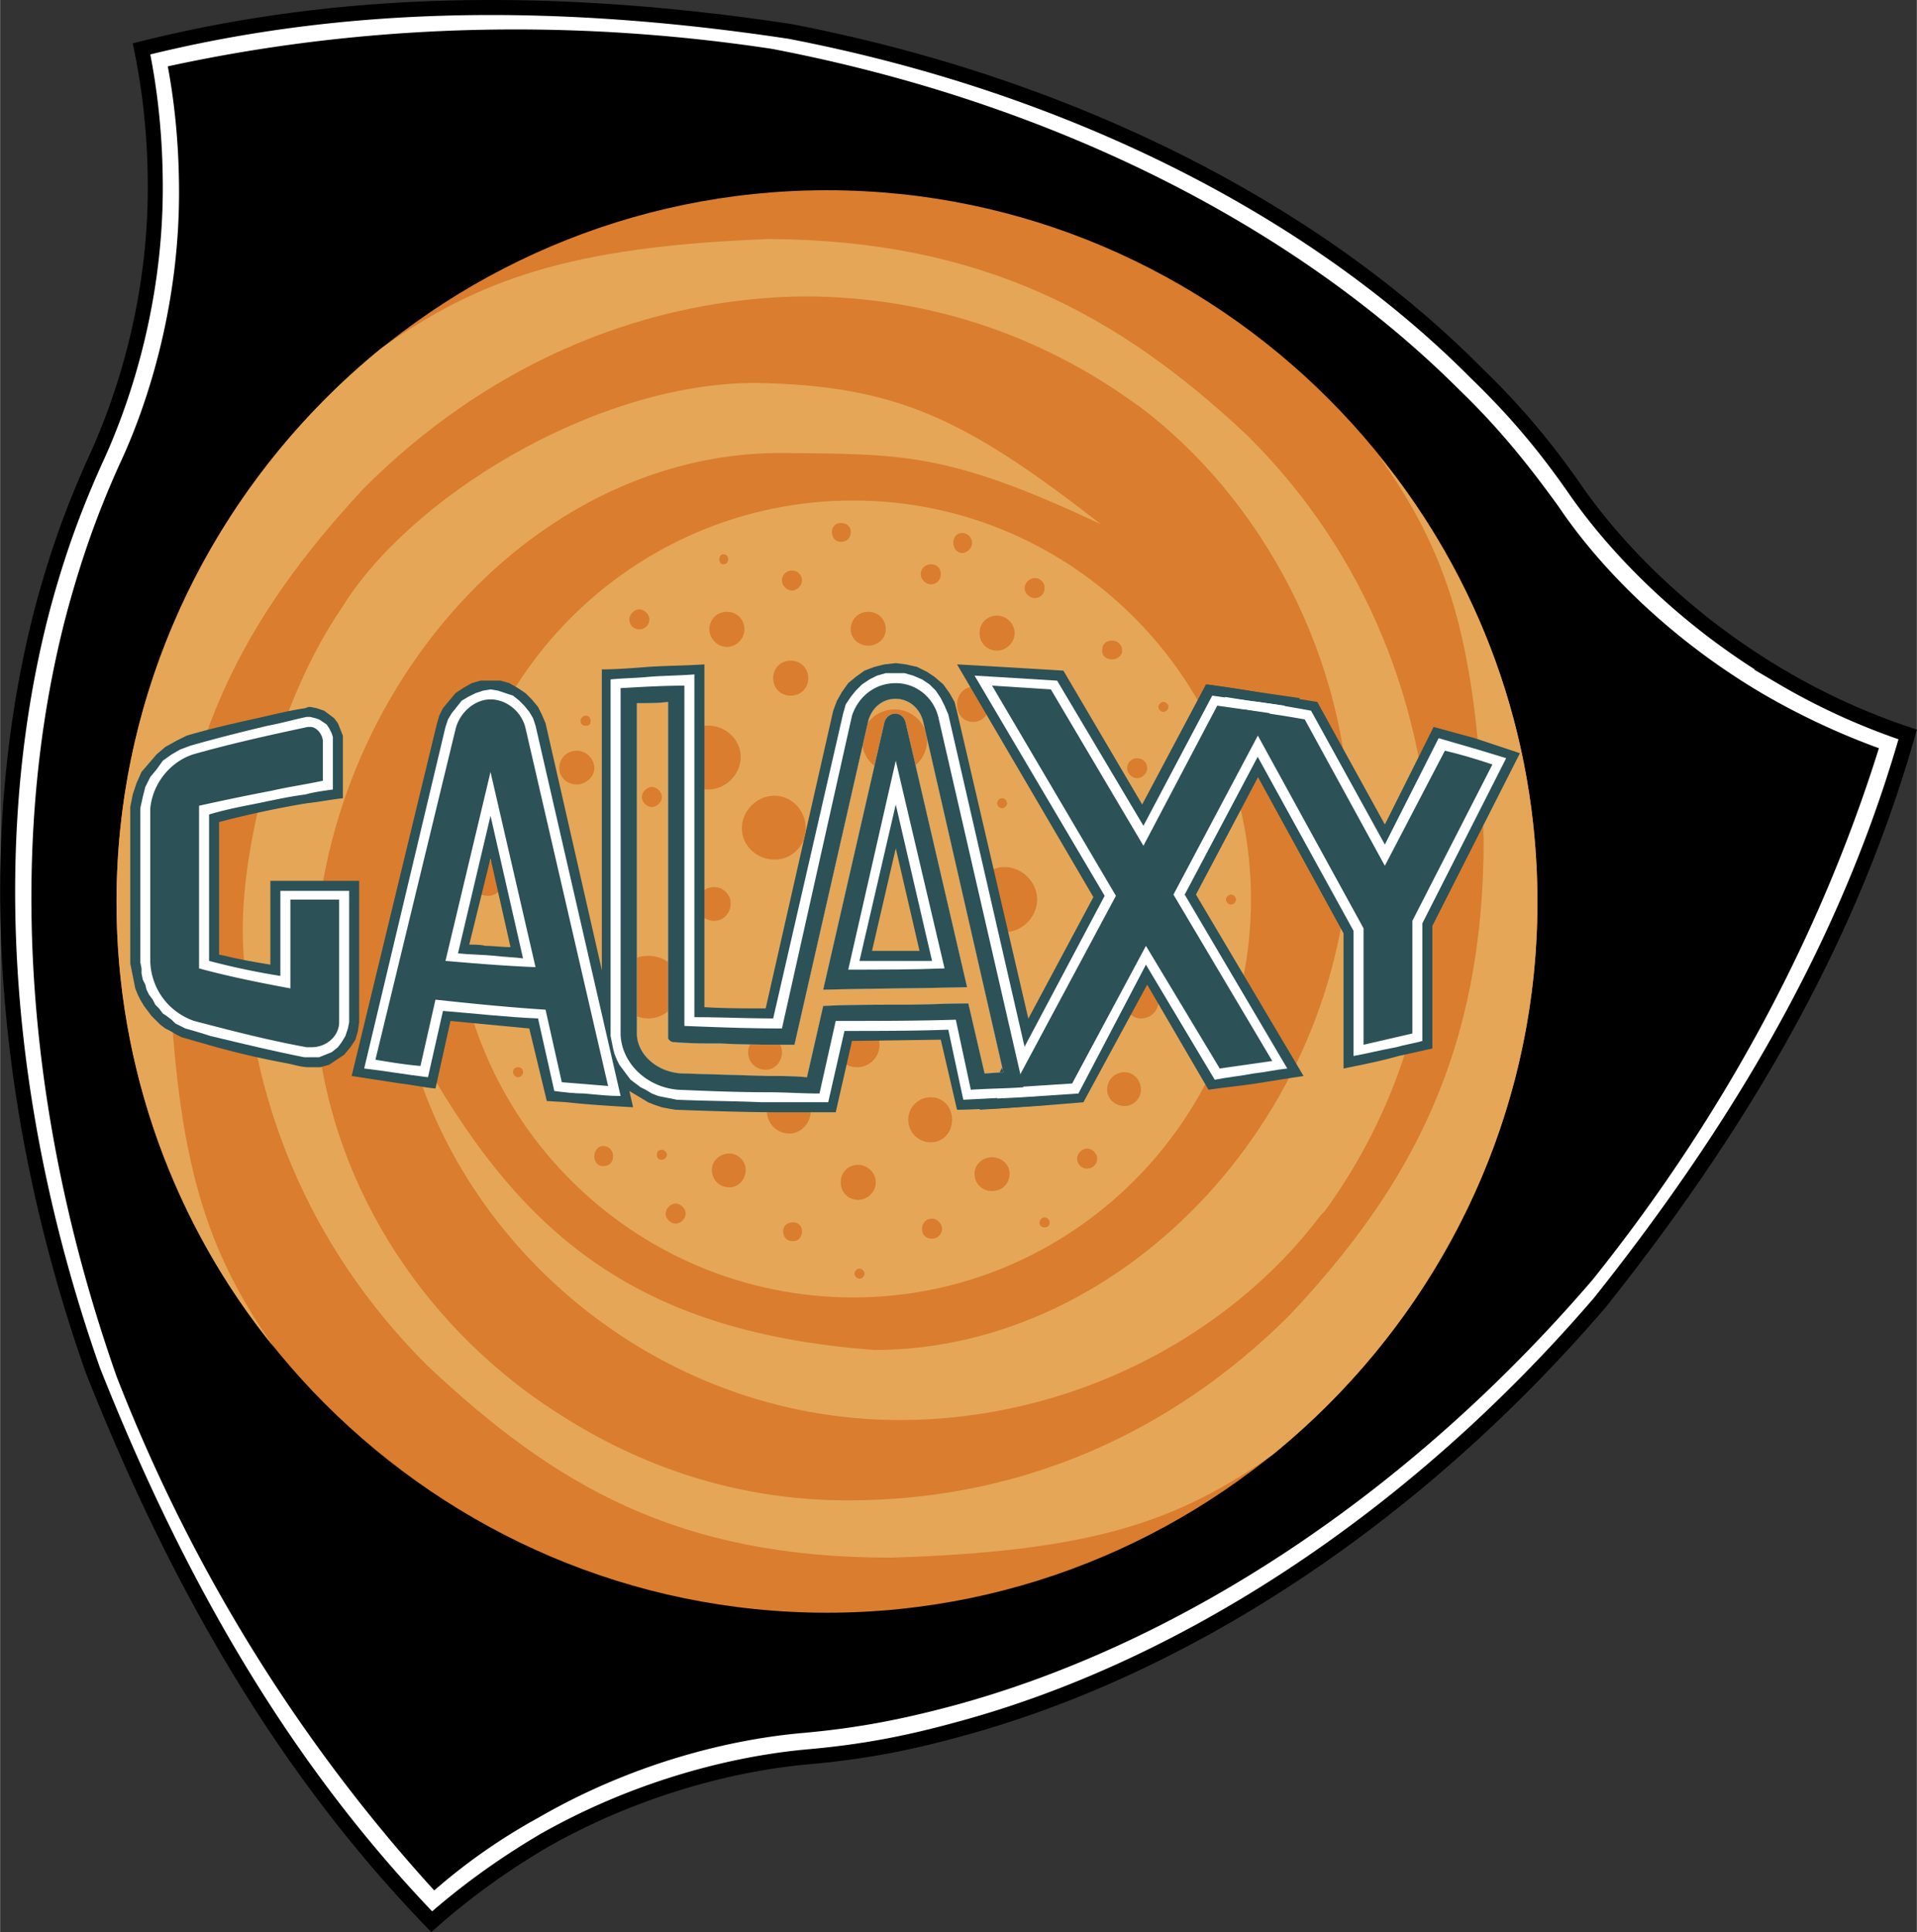
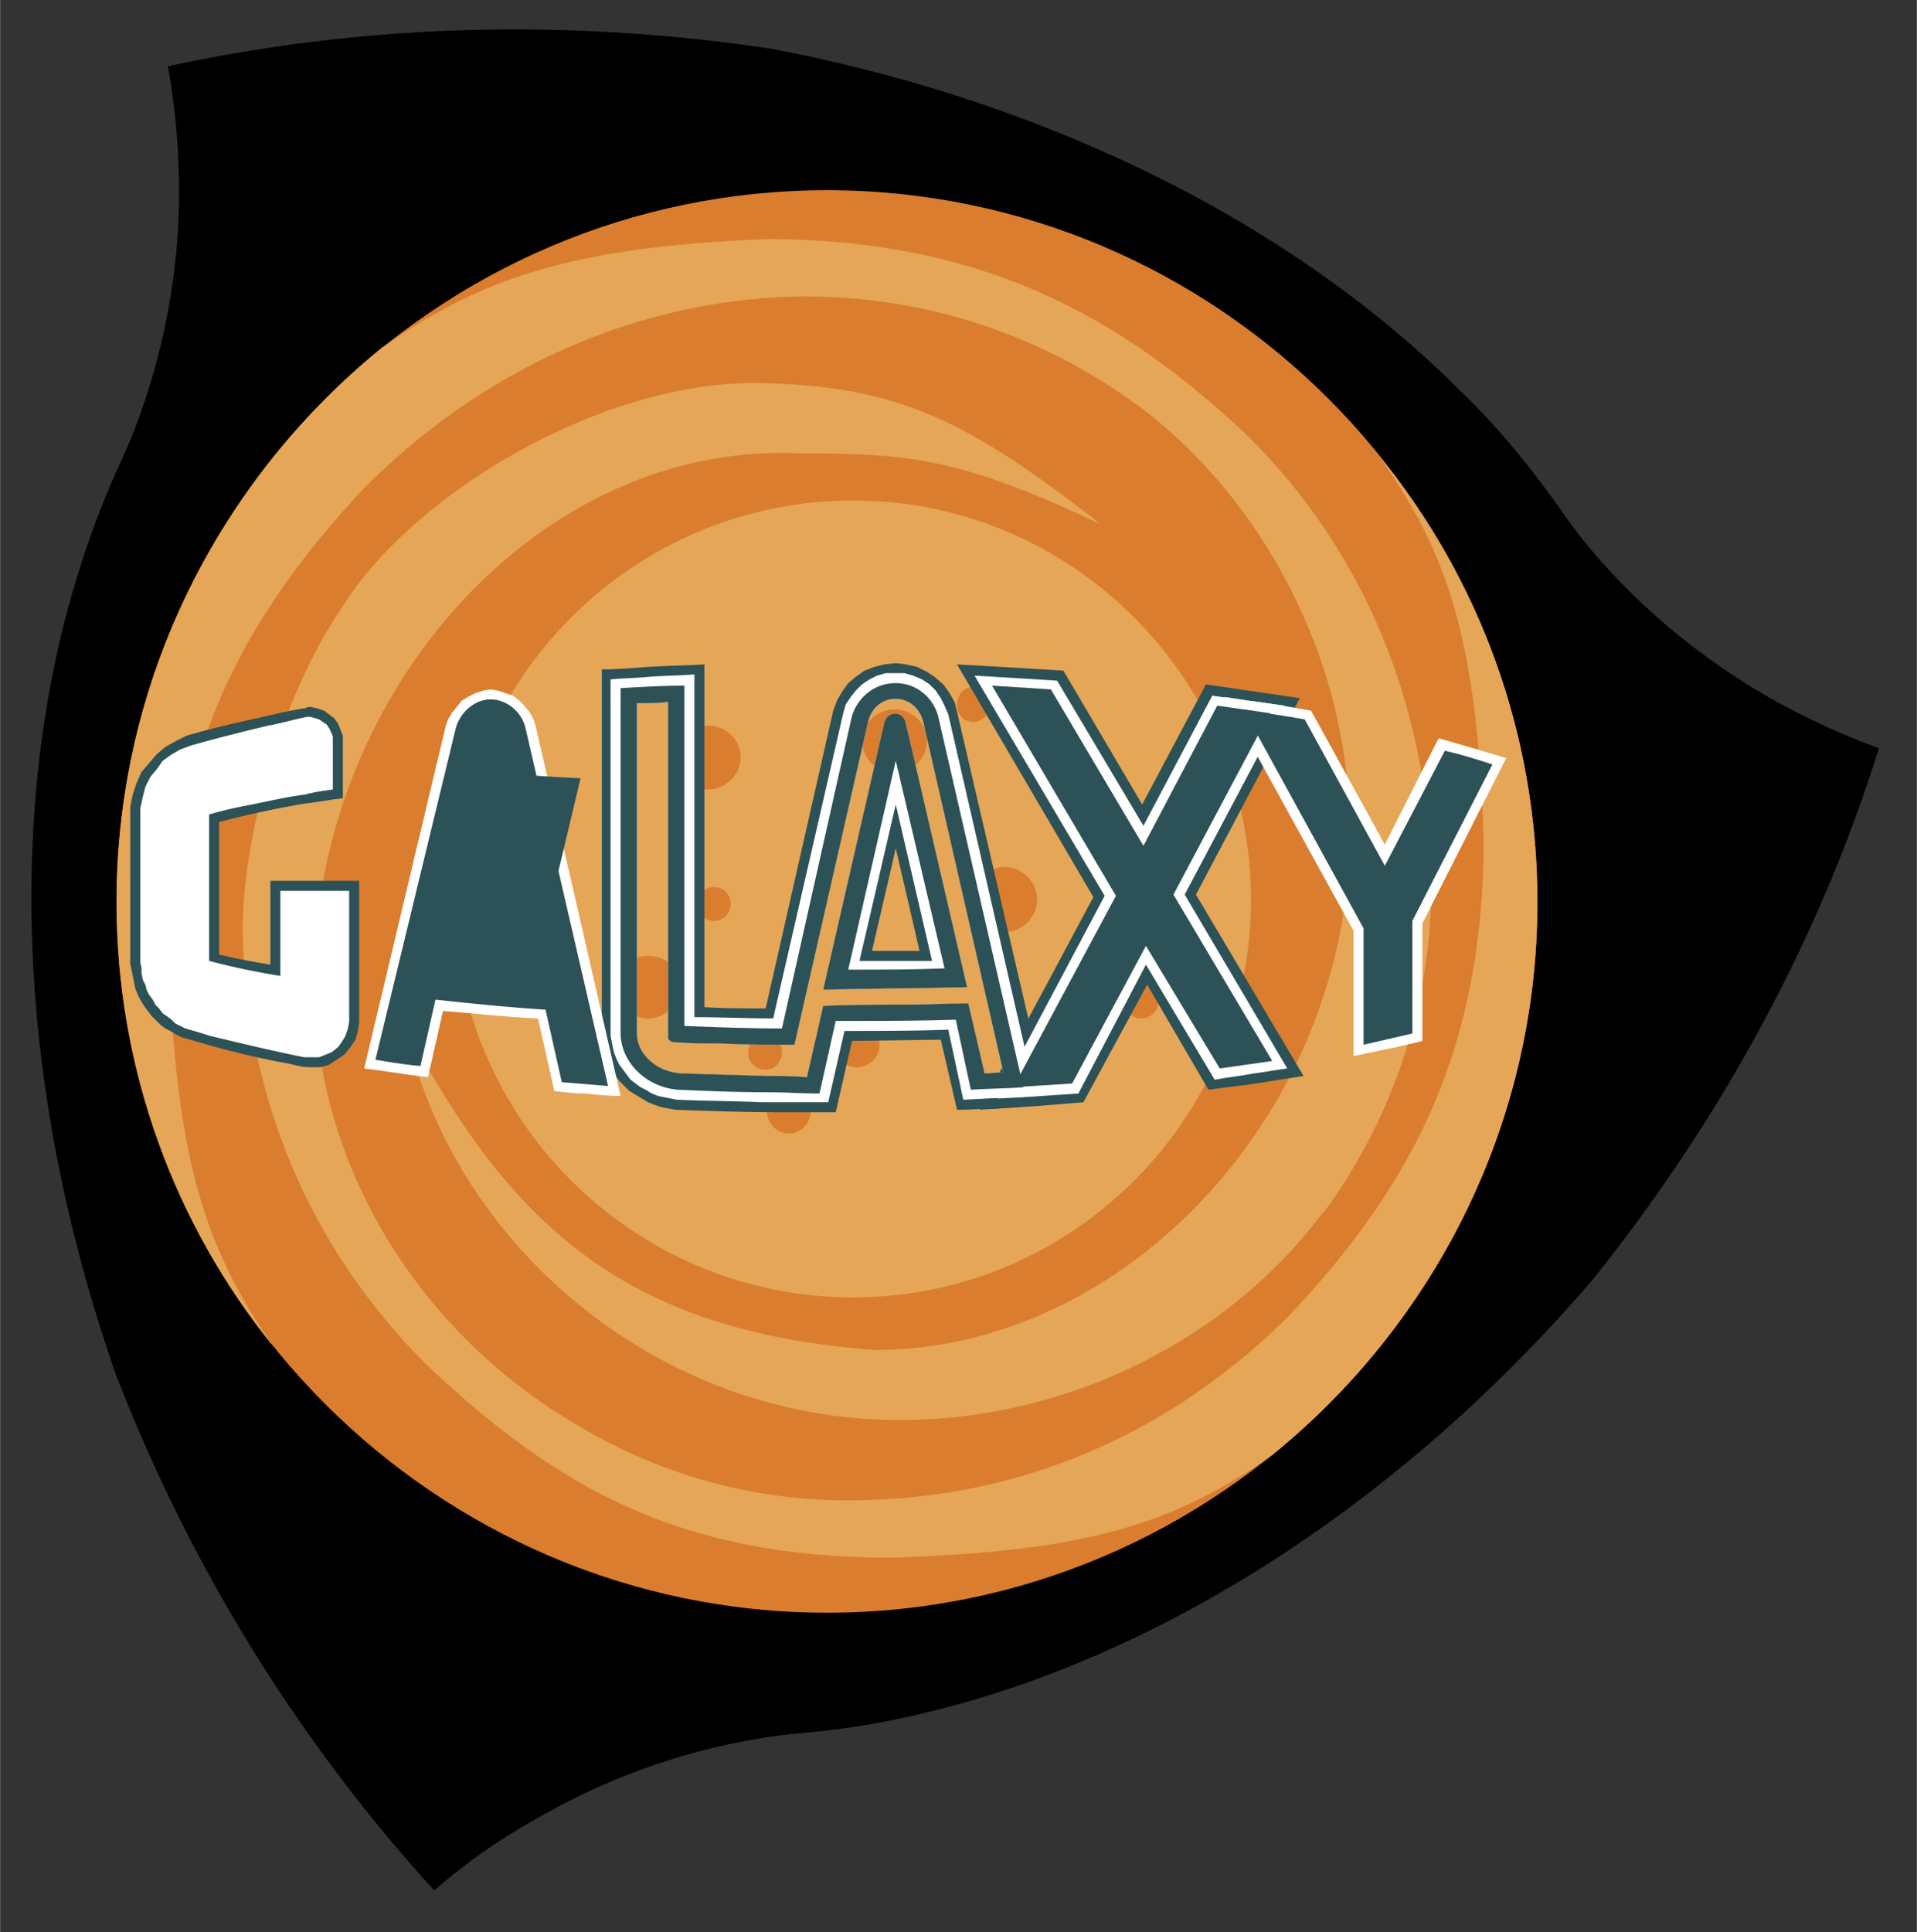
<svg xmlns="http://www.w3.org/2000/svg" width="2481" height="2500" viewBox="0 0 211.714 213.365">
  <rect x="0" y="0" width="211.714" height="213.365" fill="#333333" stroke="none" />
-   <path d="M210.699 81.107c-5.94 20.862-16.719 41.032-33.989 62.723-21.138 24.593-46.698 40.618-70.736 47.111-5.527 1.52-10.363 2.487-16.441 3.04-8.152.691-18.928 3.317-29.428 9.257-4.697 2.764-8.842 5.804-12.435 8.98-15.06-15.611-27.217-35.091-37.44-60.928C-.546 120.62-1.652 90.778 4.842 66.599c1.52-5.526 3.177-10.224 5.664-15.75 3.455-7.46 6.632-18.098 6.632-30.119 0-5.526-.552-10.638-1.52-15.334 21-5.251 44.073-6.079 71.567-1.936 31.637 6.079 58.302 20.034 75.85 37.718 4.145 4.006 7.458 7.876 10.914 12.85 4.696 6.77 12.436 14.644 22.796 20.723a73.047 73.047 0 0 0 13.954 6.356z" fill="#fff" stroke="#000" stroke-width="1.658" />
  <path d="M207.521 82.626c-6.217 19.893-16.581 39.927-31.639 58.717-21.137 24.593-46.559 40.48-70.46 46.975-5.665 1.52-10.5 2.486-16.579 3.039-8.152.689-18.927 3.315-29.428 9.394a64.915 64.915 0 0 0-11.467 8.013c-14.093-15.473-26.389-34.401-35.093-56.783C2.079 121.309.974 91.468 7.466 67.291c1.52-5.526 3.178-10.363 5.665-15.889 3.455-7.323 6.631-18.098 6.631-30.12 0-4.834-.414-9.532-1.243-13.953 20.31-4.42 42.967-5.525 66.73-1.934 31.777 6.079 58.304 20.032 75.988 37.716 4.145 4.007 7.321 7.876 10.915 12.85 4.558 6.771 12.296 14.645 22.657 20.724a80.358 80.358 0 0 0 12.712 5.941z" />
  <path d="M91.329 21.007c43.245 0 78.474 35.368 78.474 78.612 0 43.105-35.229 78.476-78.474 78.476-43.244 0-78.474-35.37-78.474-78.476 0-43.244 35.23-78.612 78.474-78.612z" fill="#da7d2e" />
  <path d="M94.231 55.269c24.179 0 43.933 19.759 43.933 44.074 0 24.177-19.754 43.934-43.933 43.934-24.315 0-44.073-19.756-44.073-43.934 0-24.315 19.758-44.074 44.073-44.074z" fill="#e5a657" />
  <path d="M107.495 75.856c.966 0 1.795.967 1.795 1.934 0 1.106-.829 1.934-1.795 1.934-1.106 0-1.796-.828-1.796-1.934-.001-.967.69-1.934 1.796-1.934zM53.888 95.06c.967 0 1.796.828 1.796 1.934 0 1.105-.829 1.934-1.796 1.934-1.105 0-1.935-.828-1.935-1.934.001-1.106.83-1.934 1.935-1.934zM126.006 108.599c1.106 0 1.934.83 1.934 1.936 0 1.104-.828 1.934-1.934 1.934-.967 0-1.795-.83-1.795-1.934 0-1.106.829-1.936 1.795-1.936zM78.895 97.96c.967 0 1.796.831 1.796 1.797 0 1.106-.829 1.934-1.796 1.934-1.104 0-1.934-.828-1.934-1.934 0-.966.829-1.797 1.934-1.797zM84.56 114.264c.967 0 1.796.966 1.796 1.934 0 1.106-.829 1.936-1.796 1.936-1.105 0-1.935-.83-1.935-1.936 0-.968.829-1.934 1.935-1.934zM110.948 95.751c1.934 0 3.592 1.656 3.592 3.592 0 1.934-1.658 3.592-3.592 3.592-1.934 0-3.453-1.658-3.453-3.592 0-1.936 1.519-3.592 3.453-3.592zM78.205 80.138c1.934 0 3.592 1.52 3.592 3.456 0 1.934-1.658 3.592-3.592 3.592-1.934 0-3.454-1.658-3.454-3.592a3.42 3.42 0 0 1 3.454-3.456zM71.572 105.559c1.934 0 3.593 1.383 3.593 3.317s-1.659 3.592-3.593 3.592-3.453-1.658-3.453-3.592 1.52-3.317 3.453-3.317zM98.79 78.343c1.934 0 3.592 1.52 3.592 3.454 0 1.934-1.659 3.592-3.592 3.592-1.935 0-3.592-1.659-3.592-3.592 0-1.935 1.657-3.454 3.592-3.454zM87.185 120.342c1.243 0 2.348 1.106 2.348 2.35 0 1.381-1.105 2.486-2.348 2.486a2.477 2.477 0 0 1-2.488-2.486c0-1.244 1.106-2.35 2.488-2.35zM94.645 112.882c1.382 0 2.487 1.106 2.487 2.487s-1.104 2.486-2.487 2.486c-1.381 0-2.487-1.105-2.487-2.486s1.106-2.487 2.487-2.487z" fill="#da7d2e" />
  <path d="M152.256 50.296c11.054 13.402 17.547 30.672 17.547 49.323 0 24.593-11.468 46.559-29.289 61.067-10.64 7.46-20.034 10.638-42.139 11.33-23.486 0-37.026-7.876-51.257-21.278-13.125-13.125-19.757-29.564-20.309-47.111-.277-10.5 4.145-26.664 10.915-36.474 7.322-12.019 27.77-24.868 45.73-24.868 15.474.276 23.072 3.868 38.132 15.611-16.994-8.013-21.967-7.735-35.369-7.874-28.046 0-51.533 27.494-51.533 58.164 0 19.067 9.81 35.231 23.211 45.316 11.191 8.29 23.763 12.572 37.579 12.158 17.546-.414 33.849-7.321 46.974-20.448 13.402-14.23 21.415-29.15 21.415-52.499-.692-22.383-4.145-31.916-11.607-42.417z" fill="#e5a657" />
  <path d="M30.263 148.803c-10.915-13.4-17.408-30.67-17.408-49.185 0-24.591 11.467-46.697 29.29-61.203 10.639-7.462 20.586-11.191 42.829-12.021 23.349.139 38.548 8.29 52.777 21.692 13.263 13.125 19.756 30.117 20.311 47.801.412 14.094-4.008 27.219-11.746 37.857l-.415.414c-10.085 13.402-27.492 22.659-46.559 22.659-26.941 0-49.461-19.62-54.573-43.383 11.467 21.69 24.04 33.573 51.81 35.645 27.909 0 52.5-26.526 52.5-57.198 0-19.204-9.81-36.888-23.212-46.973-.137-.139-.276-.139-.413-.277-10.64-7.736-23.626-12.158-37.856-11.881-17.684.553-34.263 8.013-47.388 21.138-13.401 14.369-21.414 29.153-21.552 52.502.829 22.381 4.283 31.914 11.605 42.413z" fill="#e5a657" />
  <path d="M24.185 105.422l.69.137c1.657.416 3.316.692 4.973.969v-9.257h9.81v15.611l-.139.967-.276.966-.552.831-.691.829-.829.553-.829.553-.967.275h-1.244c-.828 0-1.657-.275-2.348-.414a91.559 91.559 0 0 1-8.842-2.072c-.968-.275-1.935-.553-2.902-.829l-.553-.277-.69-.414-.553-.275-.553-.417-.553-.551-.415-.416-.414-.553-.416-.551-.414-.692-.276-.553-.276-.691-.138-.689-.139-.691-.138-.691-.139-.689V89.119l.276-1.381.414-1.244.553-1.245.829-.966.829-.967.967-.828 1.244-.691 1.105-.553c2.349-.69 4.697-1.243 7.184-1.795 1.935-.414 4.007-.967 5.941-1.244.277-.137.414-.137.553-.137l.69.137.829.277.553.414.553.414.415.553.276.691.276.69v6.909c-1.381.137-2.625.415-4.007.553a108.732 108.732 0 0 0-9.67 2.073v14.643z" fill="#2c5156" />
  <path d="M27.085 88.981c-1.381.277-2.625.552-4.007.967v16.164a79.987 79.987 0 0 0 7.875 1.659v-9.394h7.599v14.506l-.138.692-.276.828-.415.691-.414.553-.691.551-.691.277-.69.275H33.58c-3.455-.689-6.908-1.52-10.363-2.348a67.8 67.8 0 0 0-2.763-.828l-.553-.278-.552-.275-.415-.414-.553-.416-.414-.276-.415-.552-.415-.414-.276-.553-.414-.553-.276-.553-.138-.553-.276-.553-.139-.689v-.553l-.138-.691V89.258l.277-1.244.276-1.105.553-1.105.69-.829.691-.966.966-.692.967-.553 1.105-.414c2.902-.828 5.665-1.52 8.565-2.211 1.52-.275 2.902-.689 4.283-.967h.415l.553.139.414.139.414.275.415.277.276.414.276.553.138.414v5.803c-.967.137-2.072.275-3.04.553-2.207.275-4.418.828-6.629 1.242z" fill="#fff" />
-   <path d="M33.855 115.646c-4.559-.831-8.704-1.936-12.434-2.903-2.764-.967-4.698-3.454-4.835-6.493V89.258c.275-2.764 2.21-5.112 4.697-5.942 3.869-1.105 8.151-2.072 12.711-3.04h.276c.69 0 1.381.831 1.381 1.659v4.283c-1.934.415-3.868.69-5.664 1.104a263.373 263.373 0 0 0-8.014 1.658v17.961c3.04.829 6.355 1.52 10.086 2.209v-9.808h5.387v13.539c0 1.52-1.381 2.764-3.039 2.764l-.552.001zM60.382 121.586l-1.934-8.012c-2.902-.278-5.803-.553-8.704-.831l-1.659 7.462c-1.381-.139-2.625-.416-3.868-.553l-5.388-.83L48.224 80l.276-.967.414-.83.69-.829.692-.828.828-.553.968-.553.966-.277h2.21l.967.277.968.553.828.553.691.689.69.831.414.828.415.967 9.672 42.416c-2.35-.139-4.836-.278-7.324-.553l-2.207-.138zm-6.77-17.131c.967 0 1.796.137 2.763.137l-2.21-9.808-2.349 9.532c.553 0 1.243 0 1.796.139zM139.409 76.547l6.079.967 7.462 13.539 5.386-10.777 4.561 1.245c1.657.552 3.315 1.105 4.973 1.656l-9.671 19.067v13.539l-3.731.83c-1.934.553-4.006.967-6.079 1.381v-14.922L133.33 75.579c1.933.277 4.006.552 6.079.968z" fill="#2c5156" />
  <path d="M110.534 73.645l6.907.414 8.704 14.783 7.046-13.264 3.731.553 6.632.967-11.468 21.692 11.882 20.032c-1.797.277-3.592.553-5.249.83-1.797.275-3.456.414-5.251.689l-6.77-11.605-7.046 12.988c-1.659.137-3.454.275-5.112.414-2.072.139-4.145.275-6.355.415l12.571-23.487-15.058-25.696 4.836.275z" fill="#2c5156" />
  <g fill="#2c5156">
    <path d="M97.685 79.724l-6.77 29.566c5.388-.139 10.638-.139 15.888-.275l-6.77-29.152c-.276-1.382-1.933-1.382-2.348-.139zm.69 25.284h-2.072l2.625-11.33 2.625 11.33h-3.178z" />
    <path d="M105.698 78.618l-.277-1.104-.552-.967-.691-.969-.968-.829-.828-.552-1.106-.553-1.243-.275-1.105-.139-1.243.139-1.105.275-1.105.414-.967.691-.83.692-.69.967-.553.966-.414 1.106-7.461 32.881c-2.21 0-4.559 0-6.77-.139V73.37c-2.072.139-4.145.139-6.218.275-1.796.139-3.453.277-5.111.277v41.308l.138.692.276.828.276.691.415.692.415.689.414.553.553.553.553.553.691.414.691.414.69.416.69.275.829.278.69.136.829.139c3.869.139 7.737.275 11.605.275h6.079l1.796-7.875 9.81-.139 1.796 7.738c1.52 0 3.04-.139 4.559-.139 1.934-.136 3.73-.275 5.525-.414l-10.083-43.381zm3.04 39.929l-1.796-7.737c-2.349 0-4.698.139-7.047.139-3.039 0-6.079 0-8.979.139l-1.796 7.874c-1.52-.139-2.901-.139-4.421-.139l-9.118-.275c-2.901 0-5.25-2.073-5.25-4.421V77.651c1.243 0 2.349 0 3.454-.137v37.164a.762.762 0 0 0 .692.416h.137c1.659.136 3.316.136 4.973.136 2.625.139 5.389.139 8.152.139l8.151-35.782c.967-3.317 5.25-3.178 6.079.137l8.843 38.685-2.074.138z" />
  </g>
  <path d="M64.526 120.758c-1.105 0-2.211-.139-3.315-.277l-1.796-8.013c-3.453-.139-7.046-.553-10.5-.83l-1.657 7.323c-2.349-.276-4.698-.692-7.046-.967l8.98-37.718.276-.828.414-.691.553-.689.553-.692.691-.414.829-.414.829-.277.829-.139.828.139.83.277.829.275.69.553.553.553.553.689.415.691.276.828 9.395 40.896c-1.245.001-2.627-.138-4.009-.275zm-9.809-15.199c1.106.139 2.072.139 3.04.277l-3.591-15.75-3.592 15.197c1.38.139 2.762.139 4.143.276z" fill="#fff" />
-   <path d="M67.151 119.928a868.25 868.25 0 0 0-5.111-.415l-1.796-8.012c-4.282-.277-8.29-.691-12.159-1.106l-1.657 7.321c-1.658-.137-3.316-.414-4.974-.689l8.842-36.474c.414-1.797 2.072-3.317 3.869-3.317s3.454 1.381 3.868 3.178l9.118 39.514zm-8.013-13.125L54.165 85.25l-4.974 20.862c3.178.278 6.494.553 9.947.691z" fill="#2c5156" />
+   <path d="M67.151 119.928a868.25 868.25 0 0 0-5.111-.415l-1.796-8.012c-4.282-.277-8.29-.691-12.159-1.106l-1.657 7.321c-1.658-.137-3.316-.414-4.974-.689l8.842-36.474c.414-1.797 2.072-3.317 3.869-3.317s3.454 1.381 3.868 3.178l9.118 39.514zm-8.013-13.125L54.165 85.25c3.178.278 6.494.553 9.947.691z" fill="#2c5156" />
  <path d="M109.981 74.75l6.769.415 9.534 16.028 7.599-14.37 2.901.414 5.112.692-11.053 20.862 11.328 19.203c-1.243.139-2.485.415-3.729.553-1.383.275-2.9.414-4.284.691l-7.597-12.71-7.461 14.23c-2.073.137-4.145.275-6.218.415l-2.763.136L122 98.927l-14.368-24.315 2.349.138z" fill="#fff" />
  <g fill="#fff">
    <path d="M97.685 79.724l-6.77 29.566c5.388-.139 10.638-.139 15.888-.275l-6.77-29.152c-.276-1.382-1.933-1.382-2.348-.139zm-2.764 26.388l4.006-17.27 4.006 17.27h-8.012z" />
    <path d="M104.73 78.896l-.414-.967-.415-.83-.553-.829-.69-.691-.829-.551-.967-.416-.968-.276h-2.072l-.967.276-.828.416-.83.551-.69.691-.553.691-.553.828-.277.967-7.736 33.711c-2.901 0-5.804-.139-8.704-.139V74.475c-1.659.137-3.454.137-5.112.275-1.381.139-2.763.139-4.145.278v39.375l.139.691.138.689.138.553.277.691.275.553.415.553.414.552.415.553.552.415.552.414.553.275.69.416.692.275.69.139.691.136.691.139c3.177.138 6.217.138 9.394.277h7.323l1.796-7.875c3.73 0 7.599 0 11.467-.139l1.658 7.738c2.763-.139 5.388-.275 8.013-.415l-9.67-42.137zm2.211 31.914c-2.349 0-4.698.139-7.047.139-3.039 0-6.079 0-8.979.139l-1.796 7.874c-1.52-.139-2.901-.139-4.421-.139l-9.118-.275c-2.901 0-5.25-2.073-5.25-4.421V77.651c1.243 0 2.349 0 3.454-.137v37.164a.762.762 0 0 0 .692.416h.137c1.659.136 3.316.136 4.973.136 2.625.139 5.389.139 8.152.139l8.151-35.782c.967-3.317 5.25-3.178 6.079.137l8.843 38.685-2.072.139-1.798-7.738z" />
  </g>
  <g fill="#2c5156">
    <path d="M97.685 79.724l-6.77 29.566c5.388-.139 10.638-.139 15.888-.275l-6.77-29.152c-.276-1.382-1.933-1.382-2.348-.139zm-4.007 27.355l5.25-23.071 5.389 22.934c-3.455.137-7.046.137-10.639.137z" />
    <path d="M103.626 79.171c-.553-2.209-2.487-3.729-4.698-3.729-2.348 0-4.144 1.52-4.835 3.592l-7.737 34.54c-3.731 0-7.184-.139-10.776-.278V75.717c-2.348 0-4.697.139-7.046.277v38.269c.138 3.178 2.902 5.803 6.355 6.079 3.177.139 6.631.277 9.947.277 1.934 0 3.73.139 5.665.139l1.795-8.015c4.56 0 8.98 0 13.264-.137l1.658 7.735c2.072-.137 4.007-.137 5.803-.275l-9.395-40.895zm3.315 31.639c-2.349 0-4.698.139-7.047.139-3.039 0-6.079 0-8.979.139l-1.796 7.874c-1.52-.139-2.901-.139-4.421-.139l-9.118-.275c-2.901 0-5.25-2.073-5.25-4.421V77.651c1.243 0 2.349 0 3.454-.137v37.164a.762.762 0 0 0 .692.416h.137c1.659.136 3.316.136 4.973.136 2.625.139 5.389.139 8.152.139l8.151-35.782c.967-3.317 5.25-3.178 6.079.137l8.843 38.685-2.072.139-1.798-7.738z" />
  </g>
  <path d="M137.889 77.375c2.348.275 4.56.692 6.909 1.106l8.151 14.783 5.94-11.744 4.282 1.242 3.178.967-9.257 18.239v12.986c-.967.275-1.934.415-2.901.692-1.52.275-3.178.689-4.698.967v-13.816l-14.231-25.835 2.627.413z" fill="#fff" />
  <path d="M109.565 75.717c2.211.139 4.422.277 6.494.414l10.224 17.27 8.152-15.473c1.934.275 3.867.553 5.801.828L129.6 98.79l10.914 18.375-5.803.828-8.15-13.539-8.151 15.198c-2.211.137-4.284.275-6.495.414l11.329-21.14-13.679-23.209z" fill="#2c5156" />
  <path d="M137.336 78.343c2.349.414 4.559.691 6.768 1.105l8.845 16.164 6.63-12.71c1.795.414 3.592.967 5.251 1.52l-8.841 17.27v12.435l-5.389 1.243v-12.85l-13.264-24.177z" fill="#2c5156" />
-   <path d="M110.119 67.98c.967 0 1.935.831 1.935 1.936 0 1.104-.968 1.934-1.935 1.934-1.104 0-1.934-.83-1.934-1.934 0-1.105.829-1.936 1.934-1.936zM95.888 67.566c1.105 0 1.935.83 1.935 1.934 0 .969-.829 1.797-1.935 1.797-1.104 0-1.934-.828-1.934-1.797.001-1.104.83-1.934 1.934-1.934zM87.323 72.955c1.105 0 1.934.829 1.934 1.934s-.828 1.934-1.934 1.934-1.934-.828-1.934-1.934.828-1.934 1.934-1.934zM63.697 82.902c.967 0 1.934.828 1.934 1.934 0 .967-.967 1.797-1.934 1.797-1.105 0-1.934-.83-1.934-1.797.001-1.106.829-1.934 1.934-1.934zM87.46 63.007c.553 0 1.105.414 1.105 1.105 0 .553-.553 1.105-1.105 1.105-.552 0-1.105-.553-1.105-1.105 0-.691.553-1.105 1.105-1.105zM71.986 86.908c.553 0 1.106.553 1.106 1.105 0 .553-.553 1.105-1.106 1.105-.551 0-1.104-.552-1.104-1.105 0-.552.553-1.105 1.104-1.105zM66.599 126.56c.691 0 1.105.553 1.105 1.105 0 .692-.414 1.106-1.105 1.106-.553 0-.968-.414-.968-1.106 0-.552.415-1.105.968-1.105zM70.605 67.291c.553 0 1.105.553 1.105 1.105 0 .69-.552 1.104-1.105 1.104-.553 0-1.105-.414-1.105-1.104 0-.553.553-1.105 1.105-1.105zM94.921 140.099c.276 0 .553.277.553.553 0 .278-.276.553-.553.553s-.553-.275-.553-.553c0-.276.277-.553.553-.553zM64.665 79.034c.415 0 .553.275.553.553 0 .414-.138.551-.553.551-.277 0-.553-.137-.553-.551 0-.277.276-.553.553-.553zM73.092 126.974c.276 0 .553.277.553.553 0 .277-.276.553-.553.553-.414 0-.553-.275-.553-.553.001-.276.139-.553.553-.553zM57.205 117.855c.276 0 .552.139.552.553 0 .277-.275.553-.552.553s-.553-.276-.553-.553c0-.414.276-.553.553-.553zM115.37 134.436c.274 0 .551.275.551.551 0 .416-.277.552-.551.552-.277 0-.555-.137-.555-.552 0-.276.278-.551.555-.551zM135.953 98.791c.277 0 .555.275.555.552 0 .275-.277.553-.555.553-.273 0-.551-.277-.551-.553 0-.277.278-.552.551-.552zM110.671 88.152c.276 0 .553.276.553.553 0 .276-.277.553-.553.553s-.553-.277-.553-.553c.001-.277.277-.553.553-.553zM79.862 61.211c.415 0 .553.275.553.553 0 .275-.138.553-.553.553-.277 0-.414-.277-.414-.553 0-.277.137-.553.414-.553zM128.495 77.514c.275 0 .551.275.551.553 0 .275-.275.551-.551.551-.277 0-.555-.275-.555-.551 0-.277.278-.553.555-.553zM106.251 58.862c.552 0 1.104.416 1.104 1.105 0 .553-.553 1.106-1.104 1.106-.553 0-.968-.553-.968-1.106 0-.69.415-1.105.968-1.105zM92.849 57.758c.692 0 1.106.414 1.106.967 0 .689-.414 1.104-1.106 1.104-.553 0-.967-.414-.967-1.104 0-.553.414-.967.967-.967zM74.612 132.917c.553 0 1.106.551 1.106 1.104s-.553 1.105-1.106 1.105c-.552 0-1.105-.553-1.105-1.105s.553-1.104 1.105-1.104zM87.599 134.987c.553 0 .967.416.967.969 0 .689-.414 1.104-.967 1.104-.691 0-1.105-.414-1.105-1.104 0-.553.414-.969 1.105-.969zM102.934 134.573c.553 0 1.105.553 1.105 1.105 0 .691-.553 1.105-1.105 1.105-.69 0-1.104-.414-1.104-1.105 0-.553.414-1.105 1.104-1.105zM120.066 126.837c.553 0 1.105.551 1.105 1.104 0 .692-.553 1.106-1.105 1.106s-1.106-.414-1.106-1.106c0-.553.554-1.104 1.106-1.104zM125.592 83.73c.553 0 1.106.416 1.106 1.105 0 .553-.553 1.106-1.106 1.106s-1.104-.553-1.104-1.106c0-.689.552-1.105 1.104-1.105zM102.796 62.317c.69 0 1.105.415 1.105 1.104 0 .553-.415 1.105-1.105 1.105-.553 0-1.105-.553-1.105-1.105 0-.69.553-1.104 1.105-1.104zM122.829 70.744c.554 0 1.105.414 1.105 1.105 0 .553-.551.967-1.105.967-.69 0-1.104-.414-1.104-.967 0-.691.414-1.105 1.104-1.105zM114.265 63.837c.69 0 1.105.551 1.105 1.104s-.416 1.105-1.105 1.105c-.555 0-1.106-.553-1.106-1.105s.551-1.104 1.106-1.104zM80.277 67.566c1.104 0 1.934.83 1.934 1.934 0 .969-.829 1.935-1.934 1.935s-1.935-.966-1.935-1.935c0-1.104.829-1.934 1.935-1.934zM109.565 127.804c1.106 0 1.935.829 1.935 1.795 0 1.106-.829 1.934-1.935 1.934-1.104 0-1.934-.828-1.934-1.934.001-.966.83-1.795 1.934-1.795zM124.211 118.409c.967 0 1.795.83 1.795 1.934 0 .967-.828 1.797-1.795 1.797-1.106 0-1.934-.83-1.934-1.797.001-1.105.828-1.934 1.934-1.934zM94.784 128.633c.967 0 1.934.828 1.934 1.934s-.967 1.934-1.934 1.934c-1.106 0-1.935-.828-1.935-1.934s.829-1.934 1.935-1.934zM80.553 127.388c.967 0 1.796.83 1.796 1.797 0 1.105-.829 1.934-1.796 1.934-1.105 0-1.935-.828-1.935-1.934.001-.967.83-1.797 1.935-1.797zM102.796 121.173c1.382 0 2.349 1.105 2.349 2.486s-.967 2.487-2.349 2.487-2.487-1.106-2.487-2.487 1.106-2.486 2.487-2.486zM85.526 87.875c1.934 0 3.455 1.658 3.455 3.593a3.42 3.42 0 0 1-3.455 3.453c-1.934 0-3.592-1.52-3.592-3.453.001-1.935 1.659-3.593 3.592-3.593z" fill="#da7d2e" />
</svg>